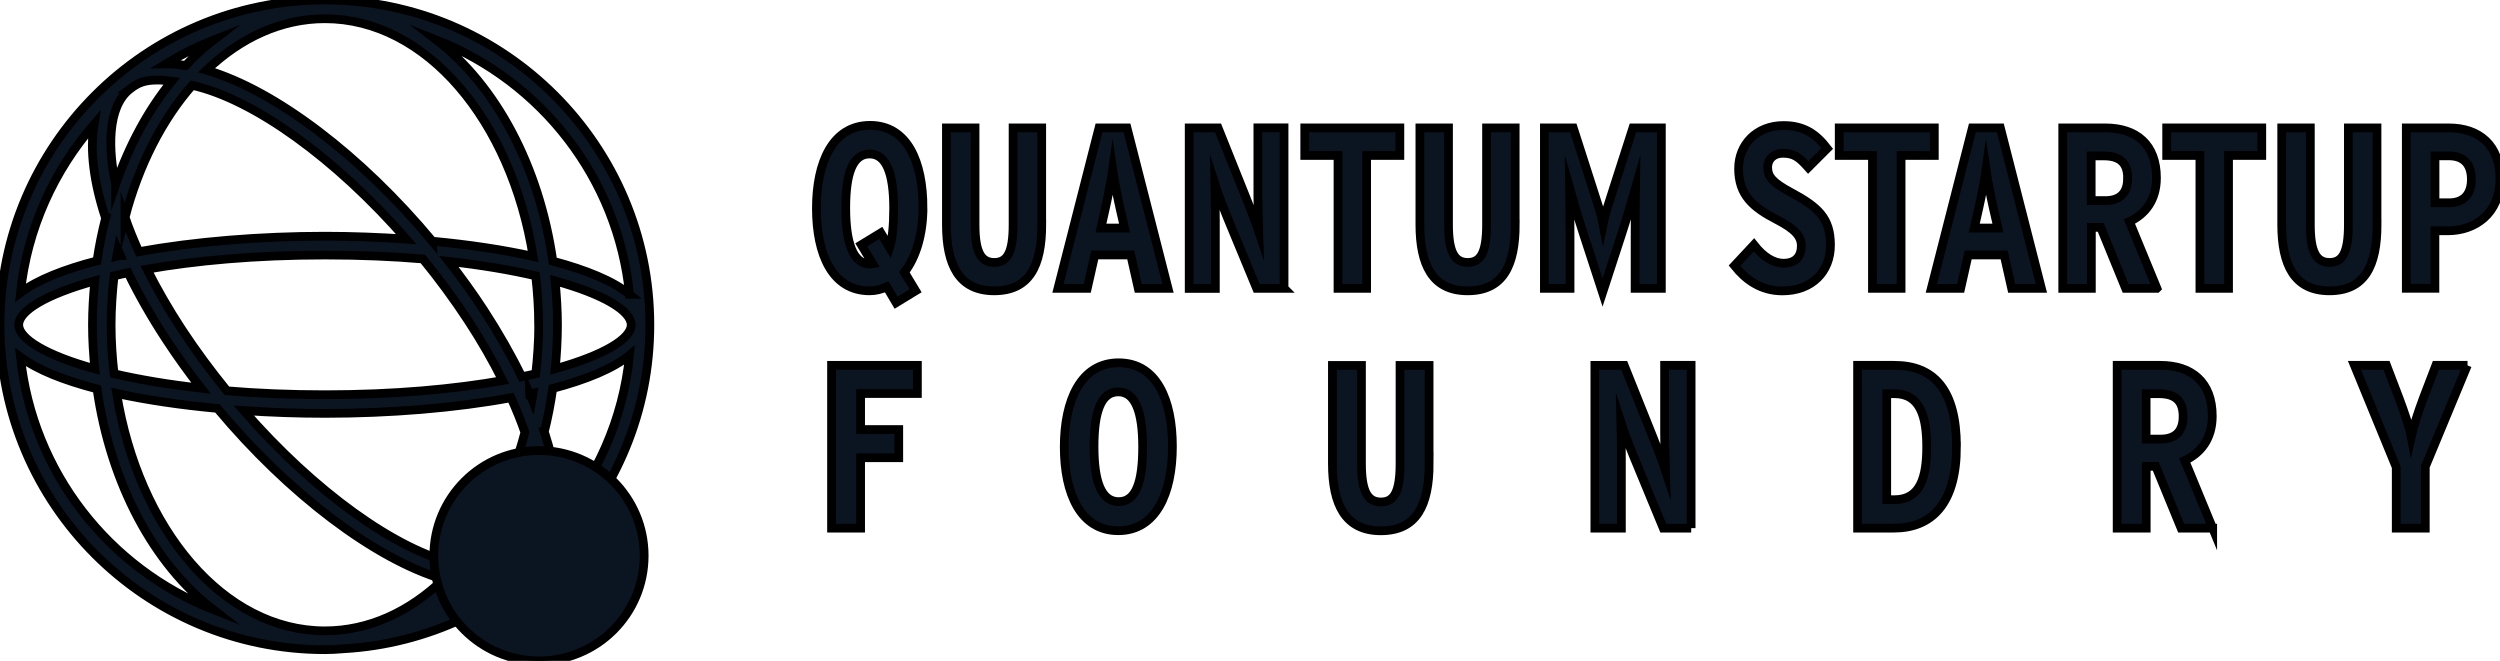
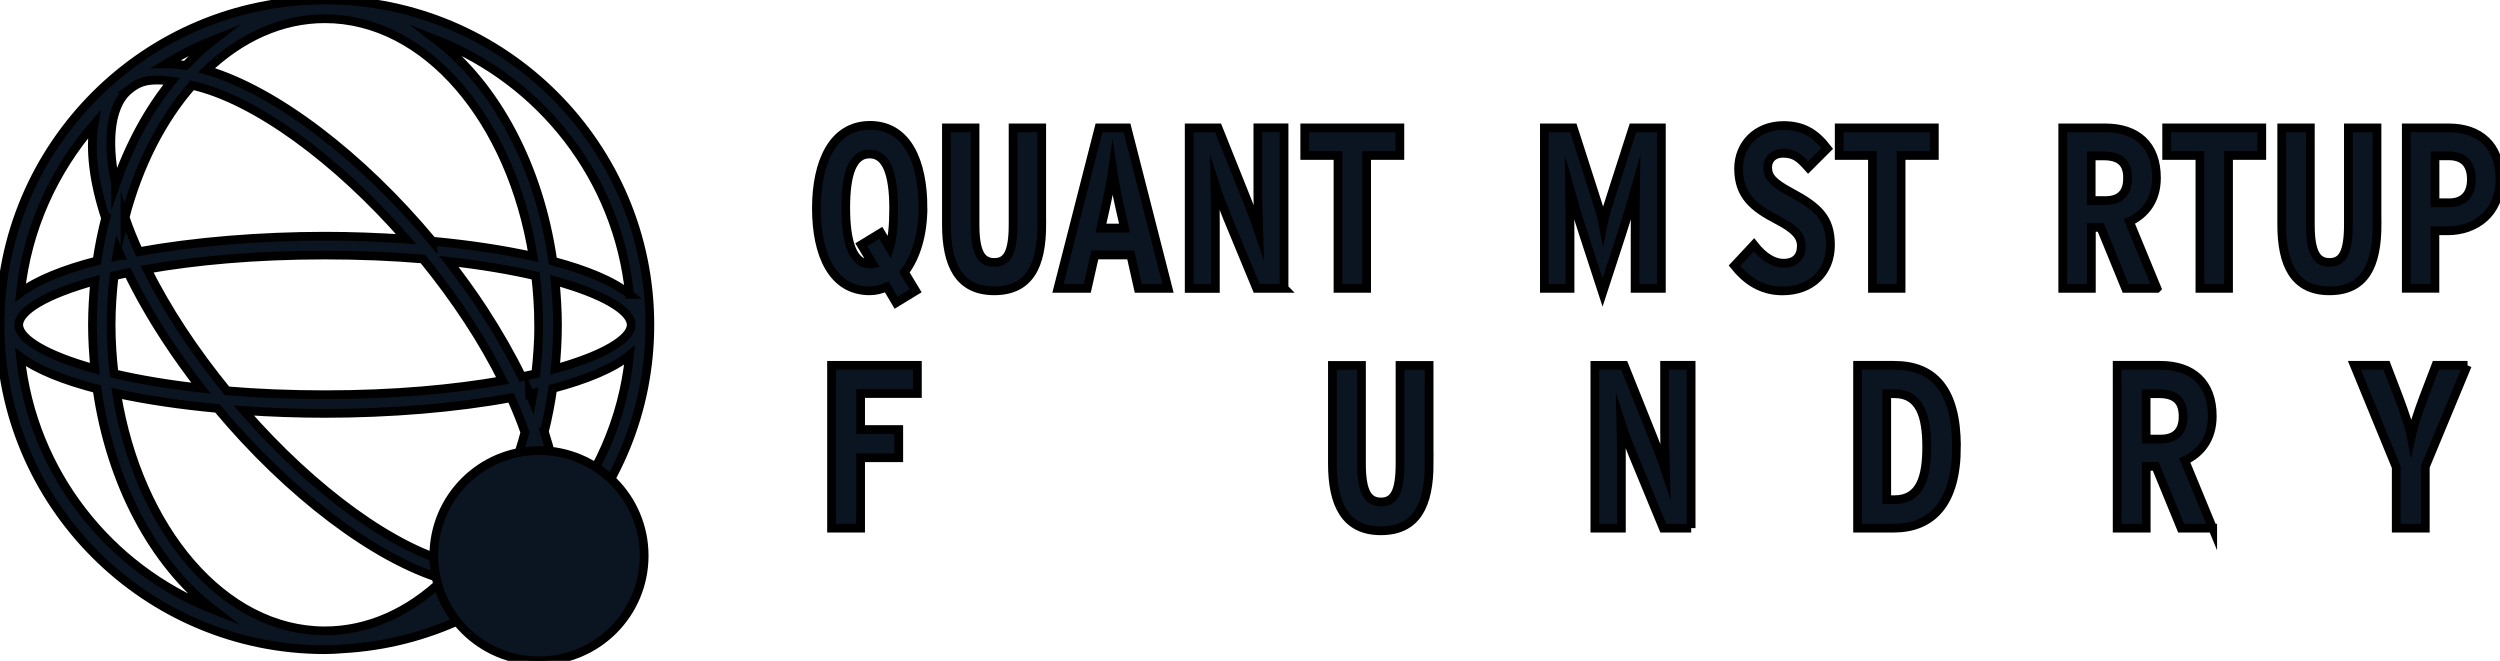
<svg xmlns="http://www.w3.org/2000/svg" id="Layer_1" version="1.1" viewBox="0 0 285.76 75.54">
  <defs>
    <style>
      .st0 {
        fill: #0b1521;
        stroke: #000;
        stroke-miterlimit: 10;
      }
    </style>
  </defs>
  <g>
    <path class="st0" d="M74.28,37.14C74.28,16.66,57.62,0,37.14,0S0,16.65,0,37.13h0c0,20.48,16.66,37.13,37.14,37.13.66,0,1.35-.04,2.06-.1,19.52-1.08,35.08-17.24,35.08-37.02ZM14.92,10.12c.82-.61,1.54-.97,3.07-.97.57,0,1.12.06,1.64.13-2.67,3.28-4.85,7.29-6.41,11.81v-.04c-.8-3.58-1.09-8.83,1.67-10.9l.04-.03h0ZM72.15,37.13c0,1.59-3.12,3.48-8.69,5.03.16-1.64.26-3.32.26-5.02s-.11-3.39-.27-5.04c5.58,1.54,8.7,3.44,8.7,5.03h0ZM61.58,37.14c0,1.9-.14,3.76-.34,5.58-.52.12-1.04.24-1.6.35-1.2-2.46-2.65-5.01-4.34-7.61-1.25-1.92-2.6-3.78-4-5.58,3.78.42,7.1.99,9.93,1.65.21,1.83.34,3.69.34,5.6h0ZM60.75,61.9c-.88,1.76-2.46,2.73-4.67,2.92.76-1.7,1.35-3.6,2.45-5.67.98-1.85,1.82-3.85,2.55-5.95.79,3.59.72,6.6-.33,8.7ZM52.32,64.51c-7.1-1.58-16.44-8.38-24.46-17.58,3.07.21,6.2.32,9.29.32,7.37,0,14.92-.61,21.26-1.79.61,1.36,1.15,2.68,1.59,3.96-1.57,5.98-4.24,11.18-7.68,15.09ZM14.29,24.85c1.57-5.98,4.25-11.19,7.68-15.1,7.08,1.59,16.44,8.39,24.46,17.58-3.06-.21-6.19-.33-9.29-.33-7.33,0-14.89.61-21.27,1.77-.61-1.35-1.14-2.66-1.58-3.93h0ZM13.72,29.2c-.13.03-.25.05-.37.08.04-.22.08-.43.12-.65.08.19.17.38.26.57h-.01ZM37.14,29.15c4.03,0,7.77.16,11.2.45,1.83,2.24,3.57,4.6,5.17,7.04,1.53,2.33,2.84,4.64,3.95,6.86-5.49.97-12.35,1.62-20.32,1.62-4.02,0-7.77-.16-11.2-.45-1.82-2.24-3.57-4.59-5.17-7.03-1.53-2.34-2.85-4.64-3.97-6.87,5.49-.97,12.36-1.62,20.33-1.62h0ZM60.55,45.04c.13-.03.26-.06.39-.09-.04.23-.08.46-.12.68-.08-.2-.18-.4-.27-.6h0ZM49.43,27.58c-8.15-9.79-17.99-17.27-25.82-19.56,3.88-3.71,8.53-5.88,13.53-5.88,11.59,0,21.31,11.64,23.8,27.17-3.46-.77-7.37-1.35-11.51-1.74h0ZM12.07,24.94c-.4,1.58-.74,3.2-.98,4.88-3.76.97-6.81,2.18-8.75,3.63.77-7.32,3.83-13.95,8.41-19.23-.49,2.93-.04,6.6,1.32,10.72ZM2.14,37.13c0-1.6,3.12-3.49,8.7-5.03-.16,1.65-.27,3.33-.27,5.04s.11,3.38.27,5.02c-5.58-1.54-8.7-3.44-8.7-5.03h0ZM12.7,37.13c0-1.91.14-3.77.34-5.6.52-.12,1.04-.24,1.6-.35,1.2,2.47,2.65,5.02,4.35,7.62,1.25,1.91,2.59,3.77,3.99,5.57-3.78-.42-7.1-.99-9.94-1.65-.21-1.82-.34-3.68-.34-5.58h0ZM24.85,46.68c8.16,9.77,18.02,17.23,25.83,19.54-3.88,3.72-8.54,5.89-13.55,5.89-11.59,0-21.3-11.62-23.8-27.14,3.47.76,7.39,1.33,11.51,1.71h0ZM54.91,66.96c.12,0,.25.03.37.03-.24.15-.48.3-.73.44.12-.16.25-.31.36-.47ZM62.22,49.35c.4-1.6.72-3.26.96-4.95,3.83-1.01,6.92-2.28,8.78-3.81-.73,7.41-3.8,14.13-8.44,19.45.5-2.92.04-6.58-1.3-10.69ZM71.96,33.65c-1.86-1.52-4.95-2.79-8.77-3.8-1.56-10.89-6.53-20.08-13.29-25.28,11.96,4.71,20.74,15.8,22.06,29.08ZM21.22,7.48c-.78-.12-1.54-.19-2.26-.18,1.72-1.05,3.52-1.96,5.42-2.71-1.11.85-2.15,1.83-3.15,2.89h-.01ZM2.34,40.82c1.94,1.45,4.99,2.66,8.75,3.63,1.56,10.87,6.53,20.04,13.28,25.23-11.9-4.69-20.65-15.68-22.03-28.86Z" />
    <circle class="st0" cx="61.61" cy="63.52" r="12.02" />
  </g>
  <g>
    <path class="st0" d="M105.5,23.76c0,3.01-.79,5.63-2.12,7.36l1.28,2.12-2.23,1.36-1.07-1.81c-.63.29-1.28.45-1.96.45-4.27,0-6.08-4.17-6.08-9.43s1.86-9.48,6.13-9.48,6.05,4.17,6.05,9.43ZM102.15,23.81c0-3.9-.81-6.21-2.75-6.21s-2.73,2.25-2.73,6.16.81,6.42,2.78,6.42c.1,0,.21,0,.31-.02l-1.31-2.18,2.23-1.36,1,1.68c.31-1,.47-2.41.47-4.48h0Z" />
    <path class="st0" d="M119.08,25.62c0,4.77-1.41,7.62-5.45,7.62s-5.45-3.01-5.45-7.57v-11.05h3.27v11.06c0,3.17.71,4.32,2.2,4.32s2.15-1.15,2.15-4.32v-11.06h3.27v11h.01Z" />
    <path class="st0" d="M133.49,32.96h-3.38l-.86-3.82h-4.11l-.86,3.82h-3.35l4.69-18.34h3.2l4.69,18.34h-.02ZM128.54,26.07l-.5-2.18c-.32-1.41-.73-3.54-.86-4.45-.13.94-.5,2.91-.84,4.4l-.5,2.23s2.7,0,2.7,0Z" />
    <path class="st0" d="M146.78,32.96h-3.14l-3.38-8.17c-.47-1.15-1.05-2.65-1.39-3.72.02,1.13.05,3.01.05,4.17v7.73h-2.99V14.62h3.3l3.22,8.04c.45,1.1,1.1,2.8,1.44,3.82-.03-1.13-.11-3.12-.11-4.27v-7.6h2.99v18.34h0Z" />
    <path class="st0" d="M160.01,17.77h-3.8v15.19h-3.27v-15.19h-3.8v-3.15h10.87v3.15h0Z" />
-     <path class="st0" d="M173.2,25.62c0,4.77-1.41,7.62-5.45,7.62s-5.45-3.01-5.45-7.57v-11.05h3.27v11.06c0,3.17.71,4.32,2.2,4.32s2.15-1.15,2.15-4.32v-11.06h3.27v11h0Z" />
    <path class="st0" d="M189.89,32.96h-2.99v-5.92c0-2.17.03-4.19.05-5.55-.37,1.31-.97,3.35-1.65,5.45l-2.12,6.5-2.12-6.5c-.68-2.07-1.28-4.14-1.65-5.45.02,1.36.05,3.38.05,5.55v5.92h-2.93V14.62h3.3l2.18,6.78c.55,1.7,1.07,3.27,1.23,4.14.18-.92.71-2.52,1.23-4.14l2.18-6.78h3.25v18.34h-.01Z" />
    <path class="st0" d="M209.23,28.01c0,3.04-2.1,5.24-5.5,5.24-2.49,0-4.22-1.31-5.47-2.88l2.22-2.38c1.1,1.41,2.28,2.1,3.38,2.1,1.36,0,2.04-.76,2.04-1.99,0-1.05-.66-1.89-2.8-2.99-2.72-1.41-4.37-2.8-4.37-5.84,0-2.75,2.04-4.92,5.13-4.92,2.28,0,3.69.92,5,2.62l-2.17,2.17c-1.07-1.2-1.65-1.62-2.91-1.62-1.05,0-1.73.68-1.73,1.6,0,1.1.63,1.78,2.62,2.85,3.17,1.7,4.56,2.96,4.56,6.05h0Z" />
    <path class="st0" d="M221.1,17.77h-3.8v15.19h-3.27v-15.19h-3.8v-3.15h10.87v3.15h0Z" />
-     <path class="st0" d="M233.32,32.96h-3.38l-.86-3.82h-4.11l-.86,3.82h-3.35l4.69-18.34h3.2l4.69,18.34h-.02ZM228.37,26.07l-.5-2.18c-.32-1.41-.73-3.54-.86-4.45-.13.94-.5,2.91-.84,4.4l-.5,2.23s2.7,0,2.7,0Z" />
    <path class="st0" d="M246.53,32.96h-3.56l-2.85-6.97h-1.07v6.97h-3.27V14.62h4.87c3.56,0,5.84,1.91,5.84,5.71,0,2.57-1.31,4.17-3.09,5l3.14,7.62h0ZM243.2,20.39c0-1.65-.76-2.57-2.73-2.57h-1.44v5.11h1.62c1.68,0,2.54-.87,2.54-2.54h.01Z" />
    <path class="st0" d="M258.53,17.77h-3.8v15.19h-3.27v-15.19h-3.8v-3.15h10.87v3.15Z" />
    <path class="st0" d="M271.71,25.62c0,4.77-1.41,7.62-5.45,7.62s-5.45-3.01-5.45-7.57v-11.05h3.27v11.06c0,3.17.71,4.32,2.2,4.32s2.15-1.15,2.15-4.32v-11.06h3.27v11h.01Z" />
    <path class="st0" d="M285.76,20.46c0,3.96-2.86,5.92-5.97,5.92h-1.47v6.57h-3.27V14.62h4.87c3.48,0,5.84,1.99,5.84,5.84ZM282.49,20.51c0-1.52-.68-2.7-2.59-2.7h-1.57v5.37h1.62c1.68,0,2.54-1,2.54-2.67Z" />
    <g>
      <path class="st0" d="M104.86,44.98h-6.49v4.12h4.36v3.22h-4.36v8.05h-3.32v-18.61h9.81v3.22Z" />
-       <path class="st0" d="M134.01,51.04c0,5.37-1.89,9.62-6.19,9.62s-6.17-4.23-6.17-9.57,1.89-9.62,6.22-9.62,6.14,4.23,6.14,9.57ZM130.61,51.09c0-3.96-.82-6.3-2.79-6.3s-2.77,2.29-2.77,6.25.82,6.3,2.82,6.3,2.74-2.29,2.74-6.25Z" />
      <path class="st0" d="M163.36,52.93c0,4.84-1.44,7.74-5.53,7.74s-5.53-3.06-5.53-7.68v-11.22h3.32v11.22c0,3.22.72,4.39,2.23,4.39s2.18-1.17,2.18-4.39v-11.22h3.32v11.17h0Z" />
      <path class="st0" d="M193.31,60.37h-3.19l-3.43-8.3c-.48-1.17-1.06-2.68-1.41-3.77.03,1.14.05,3.06.05,4.23v7.84h-3.03v-18.61h3.35l3.27,8.16c.45,1.12,1.12,2.84,1.46,3.88-.03-1.14-.11-3.16-.11-4.33v-7.71h3.03v18.61h0Z" />
      <path class="st0" d="M223.63,51.04c0,6.54-2.82,9.33-7.18,9.33h-4.12v-18.61h4.2c4.47,0,7.1,2.74,7.1,9.28h0ZM220.23,51.09c0-3.43-.72-6.09-3.69-6.09h-.88v12.12h.88c2.98,0,3.69-2.61,3.69-6.03Z" />
      <path class="st0" d="M252.92,60.37h-3.61l-2.9-7.07h-1.09v7.07h-3.32v-18.61h4.94c3.61,0,5.93,1.94,5.93,5.8,0,2.61-1.33,4.23-3.14,5.08l3.19,7.74h0ZM249.54,47.61c0-1.68-.77-2.61-2.77-2.61h-1.46v5.19h1.65c1.7,0,2.58-.88,2.58-2.58h0Z" />
      <path class="st0" d="M282.03,41.76l-4.81,11.59v7.02h-3.32v-6.97l-4.78-11.64h3.67l1.44,3.77c.61,1.62,1.22,3.46,1.38,4.33.19-.88.8-2.79,1.38-4.33l1.44-3.77h3.62-.02Z" />
    </g>
  </g>
</svg>